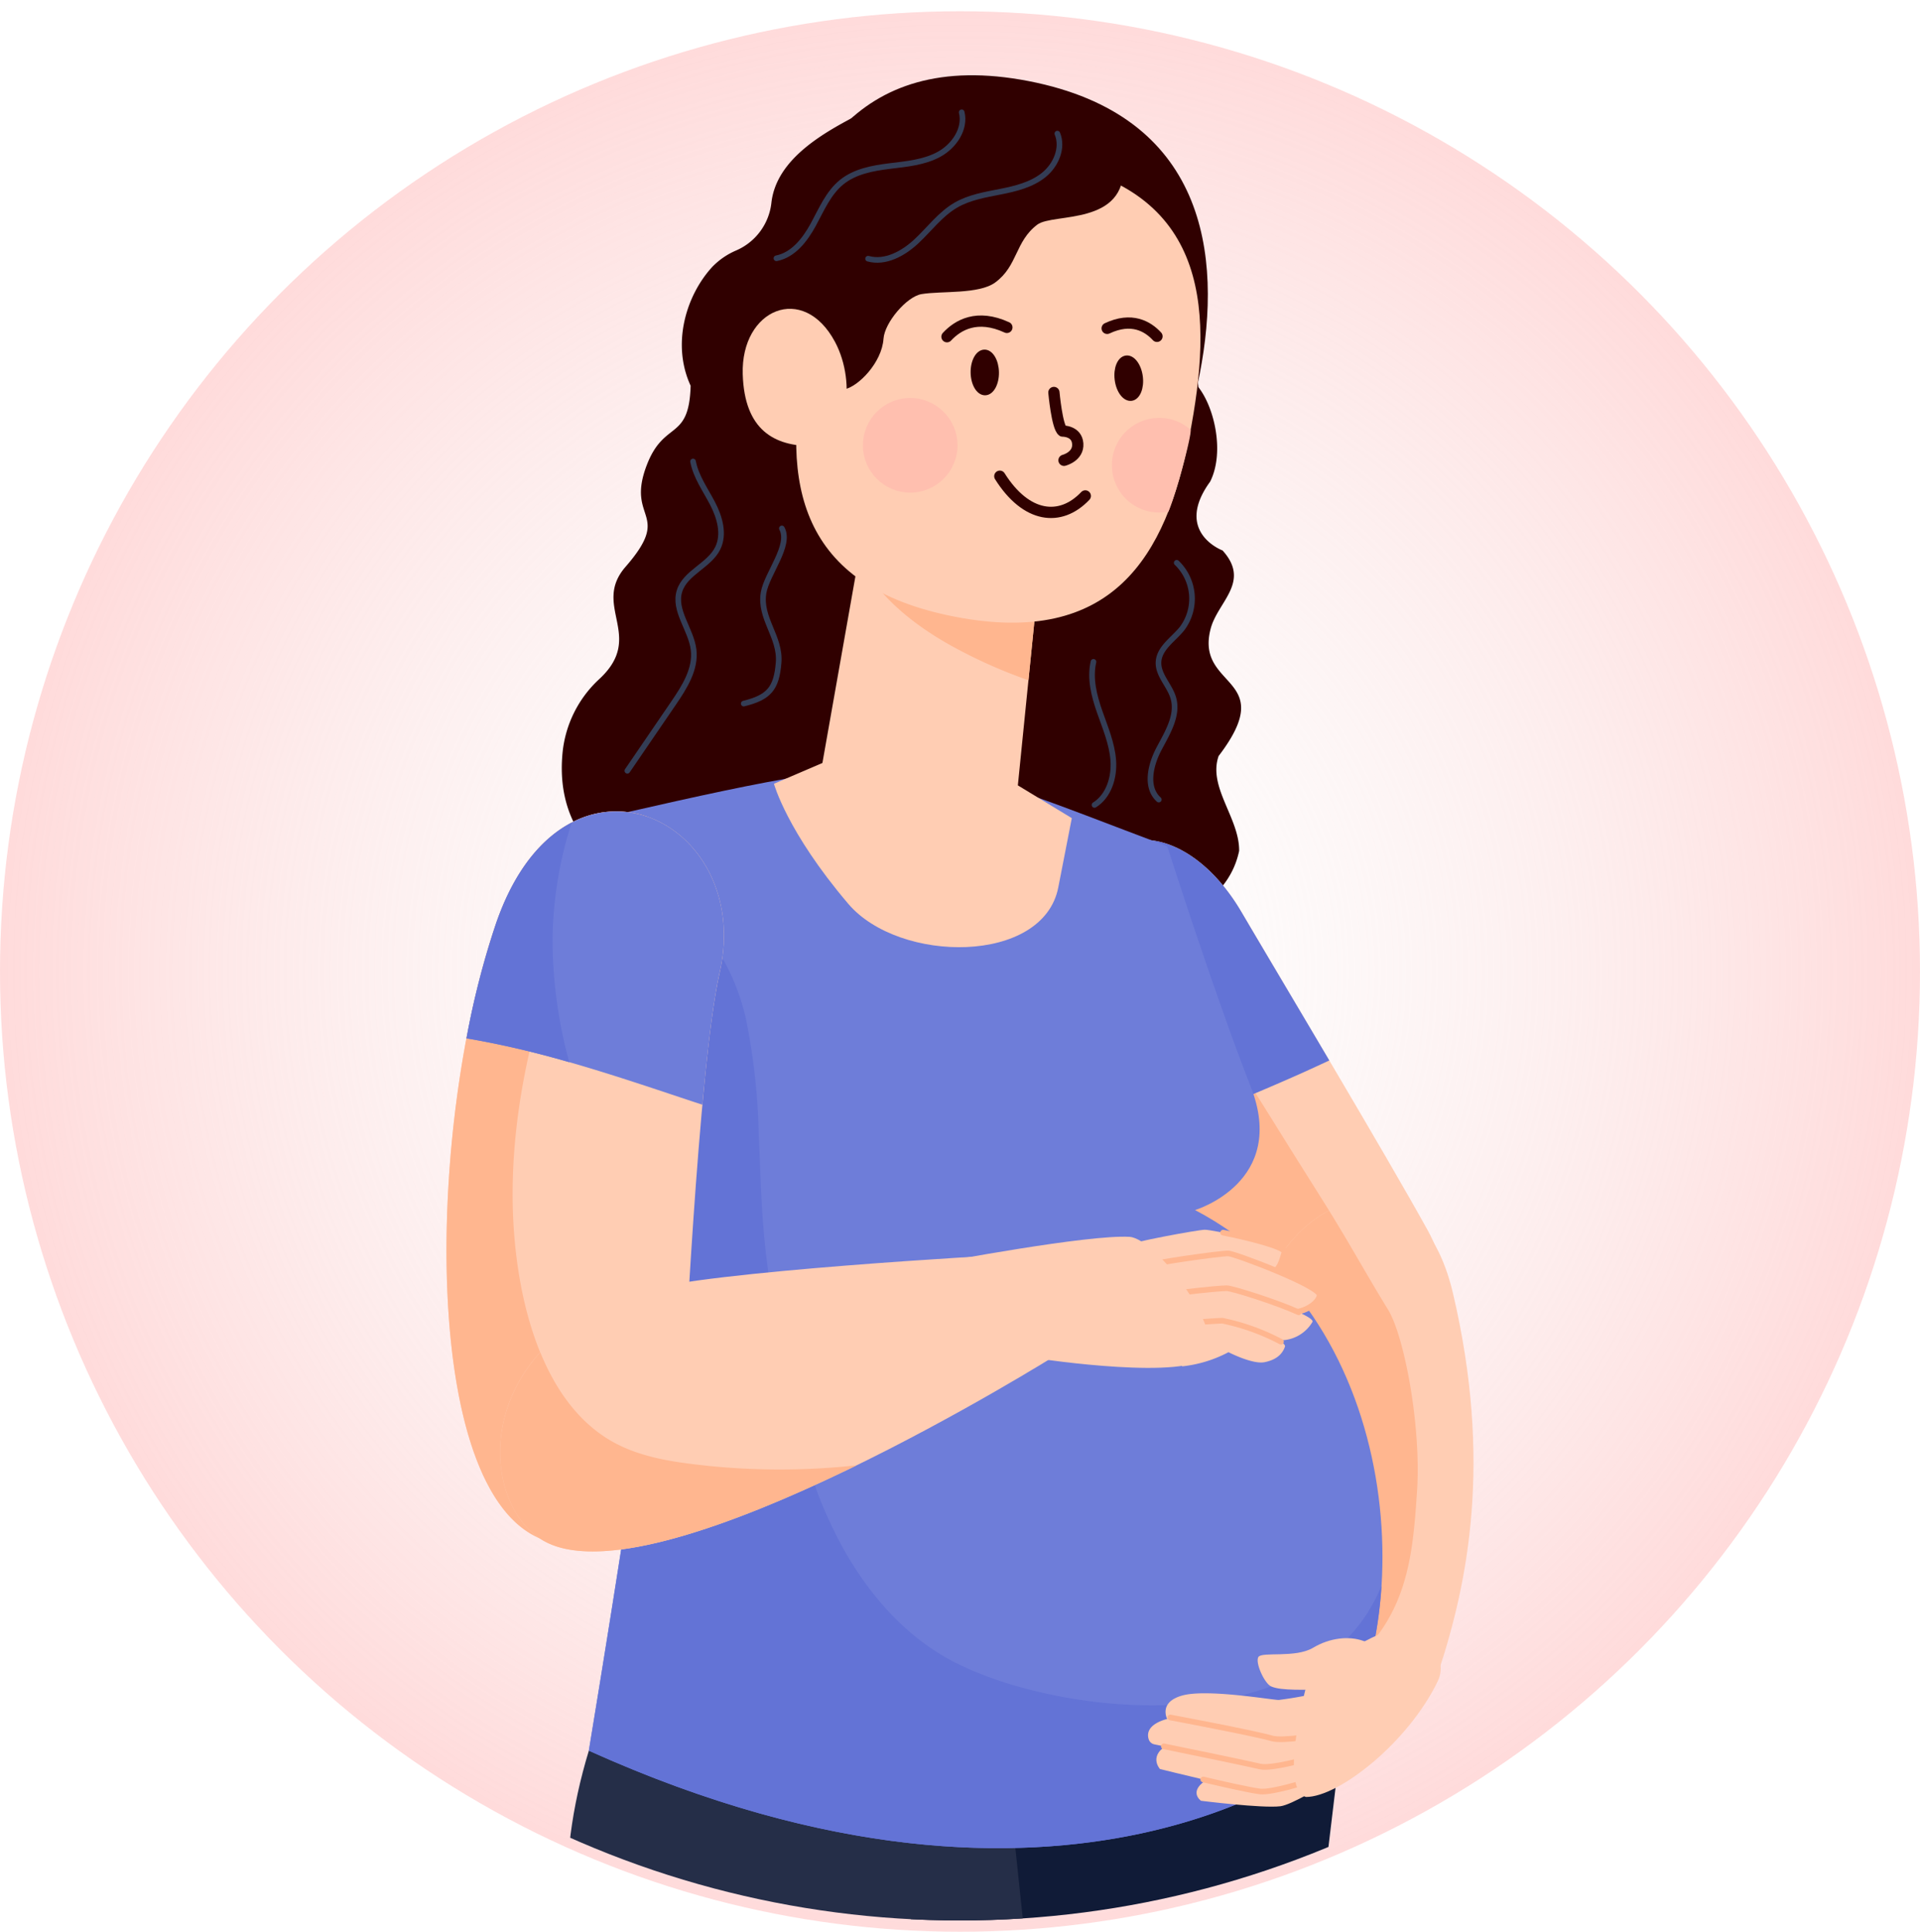
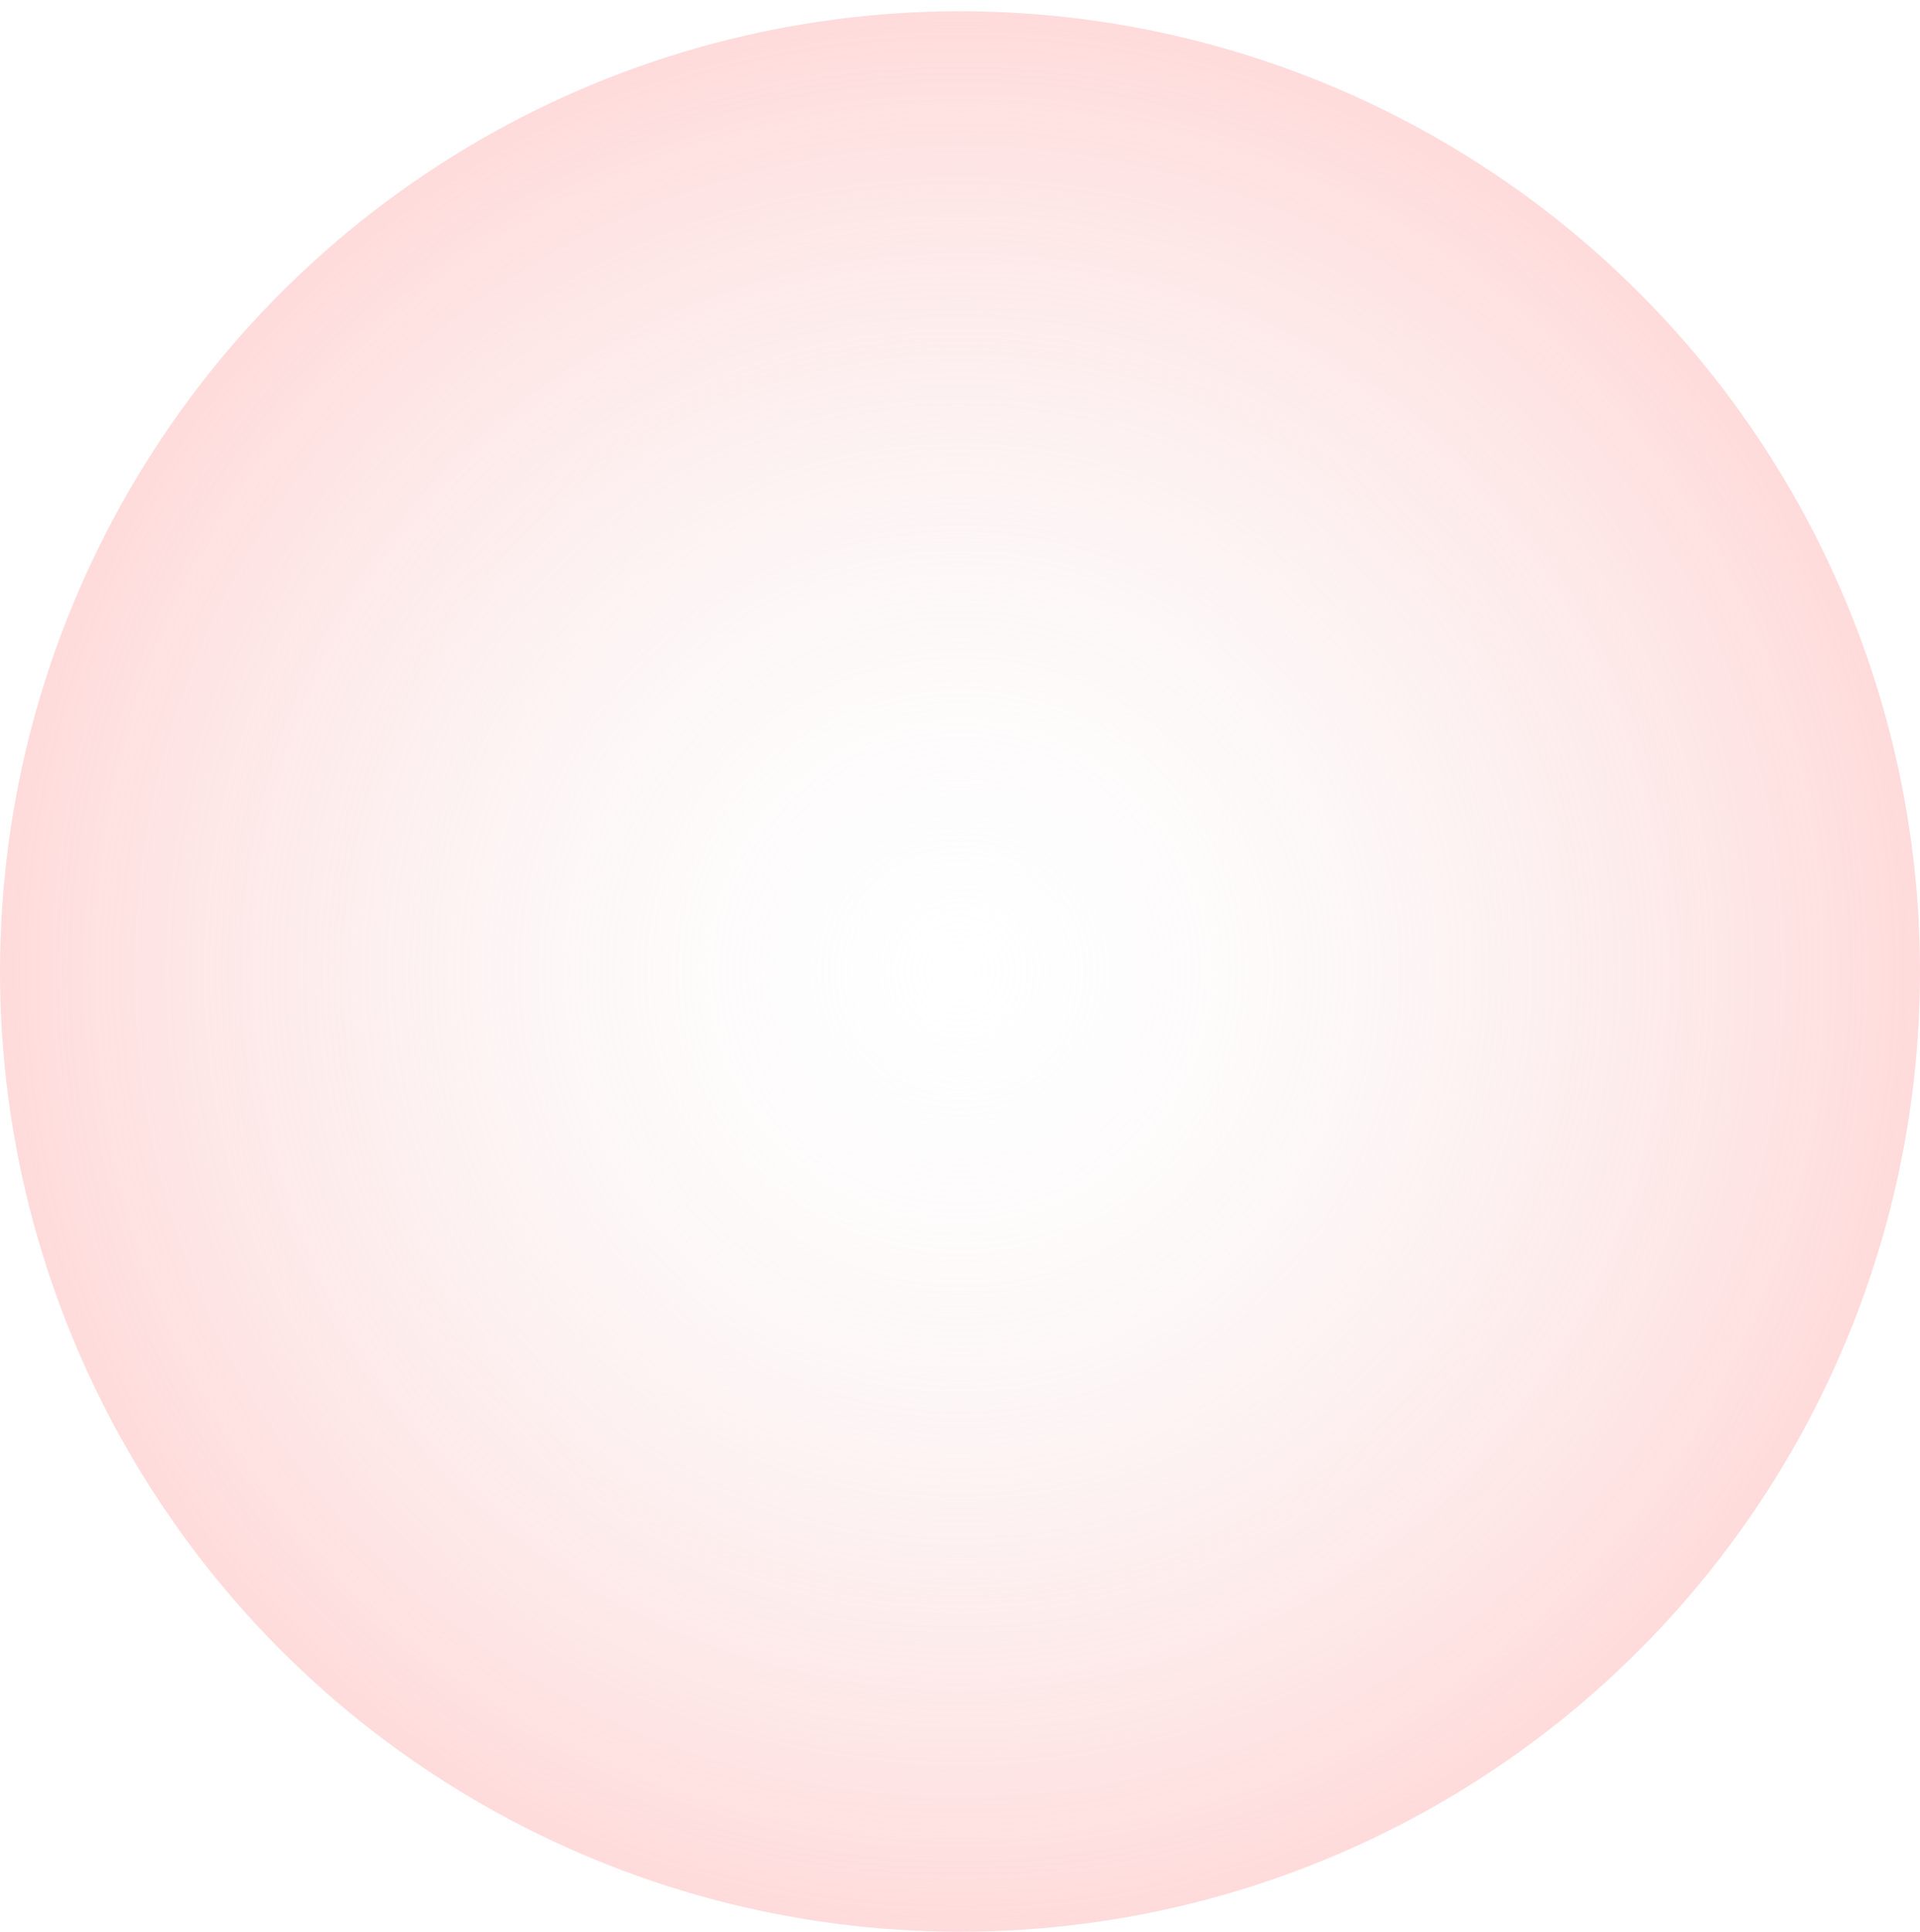
<svg xmlns="http://www.w3.org/2000/svg" width="341" height="343" viewBox="0 0 341 343">
  <defs>
    <radialGradient id="radial-gradient" cx="0.5" cy="0.5" r="0.5" gradientTransform="matrix(-1, 0, 0, 1, 1, 0)" gradientUnits="objectBoundingBox">
      <stop offset="0" stop-color="#f3f3f3" stop-opacity="0" />
      <stop offset="1" stop-color="#c2ddff" />
    </radialGradient>
    <radialGradient id="radial-gradient-2" cx="0.5" cy="0.5" r="0.5" gradientUnits="objectBoundingBox">
      <stop offset="0" stop-color="#f3f3f3" stop-opacity="0" />
      <stop offset="1" stop-color="#ffc2c2" />
    </radialGradient>
    <clipPath id="clip-path">
-       <circle id="Ellipse_208" data-name="Ellipse 208" cx="170.5" cy="170.5" r="170.5" transform="translate(-0.229 -0.399)" opacity="0.6" fill="url(#radial-gradient)" />
-     </clipPath>
+       </clipPath>
  </defs>
  <g id="highrank__pregnant" transform="translate(-564 -3969)">
    <circle id="Ellipse_204" data-name="Ellipse 204" cx="170.5" cy="170.5" r="170.5" transform="translate(564 3971)" opacity="0.6" fill="url(#radial-gradient-2)" />
    <g id="Mask_Group_5" data-name="Mask Group 5" transform="translate(564.229 3969.399)" clip-path="url(#clip-path)">
      <g id="Group_2409" data-name="Group 2409" transform="translate(79.071 12.965)">
        <g id="Group_2408" data-name="Group 2408" transform="translate(0 0)">
          <g id="Group_2388" data-name="Group 2388" transform="translate(20.477 6.836)">
            <path id="Path_84702" data-name="Path 84702" d="M354.338,278.1a20.52,20.52,0,0,1,6.5-13.164c8.316-7.653-1.387-12.973,4.7-19.965,8.47-9.735,0-8.15,3.753-18.013,3.1-8.138,7.529-4.176,7.807-14.135-3.472-7.537-.717-16.18,3.875-21.14a13,13,0,0,1,4.121-2.844,10.469,10.469,0,0,0,6.338-8.417c.85-8.065,9.758-12.76,15.739-15.889,22.123,7.951,58.4,27.1,60.108,48.54,2.887,3.686,4.663,11.616,2.093,16.767-6.539,8.982,2.2,12.23,2.2,12.23,5.056,5.6-.84,9.072-2.111,13.871-2.856,10.8,12.311,8.33,1.408,22.629-1.926,5.528,3.7,10.985,3.646,16.838-4.059,19.324-41.754,17.283-57.414,17.159C395.084,309.1,351.6,307.732,354.338,278.1Z" transform="translate(-354.215 -164.529)" fill="#300000" />
            <g id="Group_2387" data-name="Group 2387" transform="translate(11.642 61.742)">
              <g id="Group_2386" data-name="Group 2386">
                <path id="Path_84703" data-name="Path 84703" d="M449.633,220.52c.516,2.713,2.208,5.026,3.479,7.477s2.128,5.45.906,7.925c-1.523,3.088-5.764,4.315-6.789,7.6-1.082,3.467,2.049,6.8,2.5,10.4.432,3.447-1.618,6.664-3.577,9.533q-4.094,5.989-8.187,11.983" transform="translate(-437.965 -220.52)" fill="none" stroke="#343d55" stroke-linecap="round" stroke-linejoin="round" stroke-width="1" />
                <path id="Path_84704" data-name="Path 84704" d="M427.833,262.4c4.473-1.1,5.823-2.678,6.194-7.267s-3.438-7.878-2.669-12.415c.575-3.382,4.9-8.416,3.248-11.422" transform="translate(-407.162 -219.413)" fill="none" stroke="#343d55" stroke-linecap="round" stroke-linejoin="round" stroke-width="1" />
              </g>
              <path id="Path_84705" data-name="Path 84705" d="M366.773,236.832a8.842,8.842,0,0,1,.958,11.672c-1.545,1.926-4.045,3.447-4.189,5.913-.137,2.339,1.978,4.175,2.63,6.425.9,3.1-1.068,6.207-2.57,9.065s-2.416,6.811-.014,8.97" transform="translate(-269.202 -218.845)" fill="none" stroke="#343d55" stroke-linecap="round" stroke-linejoin="round" stroke-width="1" />
              <path id="Path_84706" data-name="Path 84706" d="M375.206,278.192c2.551-1.6,3.554-4.914,3.334-7.914s-1.437-5.821-2.427-8.663-1.767-5.907-1.089-8.838" transform="translate(-292.237 -217.207)" fill="none" stroke="#343d55" stroke-linecap="round" stroke-linejoin="round" stroke-width="1" />
            </g>
          </g>
-           <path id="Path_84707" data-name="Path 84707" d="M321.357,307.192c-4.929-30.041,16.559-33.013,28.359-12.957,7.335,12.468,25.575,42.935,33.121,56.591,4.607,8.338,8.7,27.56-10.46,31.058C351.672,385.663,326.491,338.482,321.357,307.192Z" transform="translate(-208.541 -145.683)" fill="#ffcdb3" />
          <path id="Path_84708" data-name="Path 84708" d="M336.972,295.38a1.318,1.318,0,0,0,.052,1.536c8.8,11.532,16.541,23.776,24.194,36.082,6.444,10.366,13.172,20.655,19.093,31.33a81.749,81.749,0,0,1,5.9,12.959,18.949,18.949,0,0,1-9.272,4.108c-20.7,3.78-45.885-43.4-51.019-74.692-1.557-9.492-.473-16.274,2.106-20.49A82.819,82.819,0,0,1,336.972,295.38Z" transform="translate(-213.109 -145.194)" fill="#ffb68f" />
          <path id="Path_84709" data-name="Path 84709" d="M379.068,323.189c-9.864,4.382-19.923,8.313-29.867,12.51l-.005,0a134.259,134.259,0,0,1-8.472-28.51c-4.929-30.041,16.559-33.013,28.359-12.957,3.5,5.954,9.491,16.013,15.615,26.381C382.823,321.482,380.954,322.353,379.068,323.189Z" transform="translate(-227.907 -145.683)" fill="#6373d6" />
          <path id="Path_84710" data-name="Path 84710" d="M317.682,357.931c-5.467,20.5,15.741,16.348,12.147,68.409,6.8,2.113,16.252-.6,19.927-3.529,5.056-15.474,9.466-36.962,2.451-66.8C345.924,329.281,322.8,338.752,317.682,357.931Z" transform="translate(-173.448 -139.721)" fill="#ffcdb3" />
          <path id="Path_84711" data-name="Path 84711" d="M354.814,390.772c-.637,9.835-1.387,18.652-7.431,26.342a68.492,68.492,0,0,1-8.565,8.984c3.567-51.982-17.617-47.846-12.153-68.335,2.04-7.651,6.95-13.745,12.51-16.626,3.609,5.785,6.886,11.766,10.458,17.55C352.575,363.449,355.544,379.509,354.814,390.772Z" transform="translate(-182.432 -139.553)" fill="#ffb68f" />
          <g id="Group_2389" data-name="Group 2389" transform="translate(74.932 283.538)">
            <path id="Path_84712" data-name="Path 84712" d="M384.029,701.86c27.583,15.922,45.108,30.569,35.84,37.647s-44.733-2.956-60.408-12.688c-14.039-1.654-26.1-8.963-24.227-16.133,3.543-13.555,8.052-20.328,8.052-20.328Z" transform="translate(-335.042 -387.221)" fill="#333747" />
            <path id="Path_84713" data-name="Path 84713" d="M364.905,693.715c1.221-10.765,2.337-28.161,2.741-36.049l31.96,2.568c-1.827,12.6-2.8,33.172-2.8,33.172,2.687,4.587,4.087,6.029,12.272,15.472,8.1,9.346-9.048,16.329-21.664,10.113C376.925,713.825,363.484,706.25,364.905,693.715Z" transform="translate(-356.66 -390.579)" fill="#d69e77" />
            <path id="Path_84714" data-name="Path 84714" d="M378.1,693.715c1.221-10.765,2.337-28.161,2.741-36.049l16.126,1.295c-4.518,5.66-7.973,12.209-8.812,19.49-1.585,13.752,6.179,26.537,15.087,36.309,2.087,2.288,4.3,4.454,6.573,6.558a23.517,23.517,0,0,1-9.209-2.327C390.119,713.825,376.678,706.25,378.1,693.715Z" transform="translate(-369.854 -390.579)" fill="#cd8859" />
            <path id="Path_84715" data-name="Path 84715" d="M342.558,415.457l72.27,5.971s-8.932,76.383-20,160.551c-5.033,38.27-11.763,73.641-21.628,115.075-11.075,5.157-25.341-1.23-34.032-5.631-6.17-76.3,5.706-97.17,20.032-111.434C341.952,492.285,330.185,456.148,342.558,415.457Z" transform="translate(-330.134 -415.457)" fill="#101b37" />
          </g>
          <path id="Path_84716" data-name="Path 84716" d="M421.823,714.511c26,18.41,42.407,34.827,33.338,41.589s-42.78-6.033-57.542-17.206c-13.4-2.651-24.769-11.061-22.782-18.409,3.755-13.888,8.255-20.648,8.255-20.648Z" transform="translate(-339.056 -102.709)" fill="#333747" />
          <g id="Group_2390" data-name="Group 2390" transform="translate(21.352 297.486)">
            <path id="Path_84717" data-name="Path 84717" d="M403.458,705.6c1.22-10.765,2.337-28.161,2.742-36.05l32.443,10.577c-4.781,13.037-8.117,21.622-8.117,21.622,2.687,4.59,9.928,13.825,16.509,23.113,7.137,10.073-8.452,12.23-21.07,6.015C415.477,725.712,402.035,718.139,403.458,705.6Z" transform="translate(-383.253 -403.306)" fill="#d69e77" />
            <path id="Path_84718" data-name="Path 84718" d="M412.7,705.6c1.22-10.765,2.337-28.161,2.742-36.05l32.443,10.577q-.978,2.665-1.868,5.064a.74.74,0,0,0-.819-.209c-6.25,1.925-12.908,2.1-18.976,4.718a13.607,13.607,0,0,0-6.258,4.828c-1.93,2.971-1.875,6.675-1.228,10.03,1.409,7.318,4.961,14.517,8.713,20.884.4.688.85,1.35,1.269,2.029C419.945,722.487,411.559,715.637,412.7,705.6Z" transform="translate(-392.493 -403.306)" fill="#cd8859" />
            <path id="Path_84719" data-name="Path 84719" d="M383.309,428.106l74.064,1.781s12.9,115.881,14,159.667c.444,17.68-6.041,22.557-33.732,117.4-11.074,5.158-28.577.675-37.268-3.726,2.838-55.219-6.058-97.177,16.869-118.413C389.294,498,370.937,468.8,383.309,428.106Z" transform="translate(-379.38 -428.106)" fill="#252e48" />
          </g>
          <g id="Group_2391" data-name="Group 2391" transform="translate(25.282 122.955)">
            <path id="Path_84720" data-name="Path 84720" d="M434.166,283.777s8.526,26.713,14.8,42.614c6.729,17.045-9.869,21.978-9.869,21.978,37.682,19.737,39.926,74.463,23.784,96.448,0,0-45.624,38.23-131.449-.454,0,0,12.561-75.807,12.561-85.675,0-13.009-6.729-80.742-6.729-80.742C392.481,265.333,390.953,267.535,434.166,283.777Z" transform="translate(-331.437 -269.831)" fill="#6e7dd9" />
          </g>
          <g id="Group_2392" data-name="Group 2392" transform="translate(25.283 137.029)">
            <path id="Path_84721" data-name="Path 84721" d="M338.014,282.595c5.027,4.831,10.078,9.637,14.3,15.2a39.3,39.3,0,0,1,7.185,15.334,115.461,115.461,0,0,1,2.277,20.453c.311,6.762.44,13.546,1.168,20.282.622,5.753,1.664,11.491,2.649,17.192,1.978,11.458,4.548,23,9.794,33.457,4.848,9.664,12.049,18.382,21.811,23.165,20.132,9.864,63.966,13.584,75.172-13.923-.746,11.836-4.041,22.549-9.326,29.746,0,0-45.625,38.23-131.448-.454,0,0,12.559-75.807,12.559-85.675C344.157,346.727,339.649,299.41,338.014,282.595Z" transform="translate(-331.598 -282.595)" fill="#6373d6" />
          </g>
          <g id="Group_2404" data-name="Group 2404" transform="translate(52.604)">
            <path id="Path_84722" data-name="Path 84722" d="M429.176,233.315l-4.387,43.541,9.581,5.819-2.4,12.292c-2.677,13.716-28.238,13.562-37.3,2.923-10.919-12.821-13.2-21.32-13.2-21.32l8.607-3.689,7.243-40.955Z" transform="translate(-375.917 -150.77)" fill="#ffcdb3" />
            <path id="Path_84723" data-name="Path 84723" d="M401.688,251.562c-6.287-3.633-12.331-8.556-15.5-15.009l.756-4.626,31.854,1.388-2.507,24.876A88.467,88.467,0,0,1,401.688,251.562Z" transform="translate(-365.535 -150.77)" fill="#ffb68f" />
            <g id="Group_2395" data-name="Group 2395" transform="translate(0)">
              <path id="Path_84724" data-name="Path 84724" d="M407.062,159.361c-31.316-6.079-41.922,15.79-46.082,37.219s-.615,40.144,30.7,46.225,41.608-9.95,45.769-31.38S438.379,165.44,407.062,159.361Z" transform="translate(-356.289 -158.329)" fill="#300000" />
              <path id="Path_84725" data-name="Path 84725" d="M406.606,172.528c-27.974-5.43-40.167,13.889-44.317,35.257s-1.333,39.892,26.64,45.322,37.518-10.693,41.667-32.061S434.58,177.959,406.606,172.528Z" transform="translate(-351.25 -156.966)" fill="#ffcdb3" />
              <path id="Path_84726" data-name="Path 84726" d="M429.166,173.7c.584,10.9-12.481,8.488-15.279,10.6-3.987,3.013-3.456,7.337-7.492,10.283-2.9,2.119-9.528,1.467-13.073,2.057-2.645.441-6.559,5.054-6.757,7.932-.294,4.261-4.506,8.5-6.9,8.961-11.182,2.171-5.042-28.476-2.837-32.6,3.416-6.39,8.6-12.03,15.235-14.94,10.95-4.8,23.7-1.524,34.714,3.142C429.469,170.28,429.06,171.734,429.166,173.7Z" transform="translate(-361.554 -157.784)" fill="#300000" />
              <g id="Group_2394" data-name="Group 2394" transform="translate(0 41.47)">
                <path id="Path_84727" data-name="Path 84727" d="M430.033,220.308c-6.606,0-11.99-2.762-12.292-12.76-.351-11.59,10.77-16.272,16.389-5.736C438.128,209.309,436.12,220.308,430.033,220.308Z" transform="translate(-417.732 -195.936)" fill="#ffcdb3" />
              </g>
            </g>
            <path id="Path_84731" data-name="Path 84731" d="M392.537,223.182c-4.438,4.669-10.511,3.925-15.182-3.5" transform="translate(-331.687 -148.488)" fill="none" stroke="#300000" stroke-linecap="round" stroke-linejoin="round" stroke-width="2" />
            <g id="Group_2398" data-name="Group 2398" transform="translate(36.281 42.214)">
              <g id="Group_2396" data-name="Group 2396" transform="translate(37.299 4.141) rotate(160)">
                <path id="Path_84732" data-name="Path 84732" d="M0,0C.934,2.233,3.051,4.8,7.829,4.357" transform="translate(0 0)" fill="none" stroke="#300000" stroke-linecap="round" stroke-miterlimit="10" stroke-width="2" />
              </g>
              <g id="Group_2397" data-name="Group 2397" transform="matrix(-0.996, -0.087, 0.087, -0.996, 10.417, 5.119)">
                <path id="Path_84733" data-name="Path 84733" d="M10.457,0C8.7,2.258,5.461,4.534,0,2.573" transform="translate(0 0)" fill="none" stroke="#300000" stroke-linecap="round" stroke-miterlimit="10" stroke-width="2" />
              </g>
            </g>
            <g id="Group_2399" data-name="Group 2399" transform="translate(5.991 6.575)">
              <path id="Path_84734" data-name="Path 84734" d="M417.079,167.723c1.072,2.557-.262,5.624-2.426,7.357s-4.964,2.42-7.685,2.957-5.526,1-7.923,2.391c-2.747,1.6-4.68,4.256-7,6.422s-5.517,3.934-8.58,3.084" transform="translate(-367.185 -163.94)" fill="none" stroke="#343d55" stroke-linecap="round" stroke-linejoin="round" stroke-width="1" />
              <path id="Path_84735" data-name="Path 84735" d="M431.98,164.292c.729,2.943-1.344,5.988-4,7.446s-5.782,1.729-8.791,2.1-6.152.944-8.513,2.846c-2.377,1.917-3.594,4.876-5.056,7.557s-3.547,5.386-6.544,5.973" transform="translate(-399.074 -164.292)" fill="none" stroke="#343d55" stroke-linecap="round" stroke-linejoin="round" stroke-width="1" />
            </g>
            <circle id="Ellipse_207" data-name="Ellipse 207" cx="8.401" cy="8.401" r="8.401" transform="translate(21.352 57.304)" fill="#ffbfaf" />
-             <path id="Path_84766" data-name="Path 84766" d="M11.566,0a8.4,8.4,0,0,0,0,16.8,9.019,9.019,0,0,0,1.65-.164c1.451-3.542,4.032-13.107,3.95-14.5A8.2,8.2,0,0,0,11.566,0Z" transform="translate(62.402 60.841)" fill="#ffbfaf" />
          </g>
          <g id="Group_2406" data-name="Group 2406" transform="translate(0 130.707)">
            <path id="Path_84738" data-name="Path 84738" d="M446.3,296.779c11.994-34.845,46.027-18.833,39.7,8.8-3.772,16.486-6.5,75.506-6.5,75.506s-4.991,30.522-23.725,25.443C432.685,400.268,433.8,333.1,446.3,296.779Z" transform="translate(-437.503 -276.862)" fill="#ffcdb3" />
            <path id="Path_84739" data-name="Path 84739" d="M455.755,296.779c6.005-17.447,17.536-22.141,26.76-19.014a170.121,170.121,0,0,0-10.341,14.521,76.911,76.911,0,0,0-8.423,19.221c-4.141,14.458-6.256,29.784-4.329,44.764,1.486,11.564,5.714,25.577,16.247,32.05a30.06,30.06,0,0,0,10.136,3.672c-3.29,8.192-9.553,17.527-20.573,14.537C442.142,400.268,443.255,333.1,455.755,296.779Z" transform="translate(-446.96 -276.861)" fill="#ffb68f" />
            <path id="Path_84740" data-name="Path 84740" d="M479.4,328.949q-3.973-1.315-7.941-2.639c-11.122-3.684-22.378-7.235-33.96-9.152a147.925,147.925,0,0,1,5.245-20.379c11.994-34.843,46.027-18.832,39.7,8.8C481.327,310.49,480.3,319.18,479.4,328.949Z" transform="translate(-433.952 -276.862)" fill="#6e7dd9" />
            <path id="Path_84741" data-name="Path 84741" d="M477.323,299a82.1,82.1,0,0,0,2.969,22.21,163.5,163.5,0,0,0-18.262-4.237,147.925,147.925,0,0,1,5.244-20.379c3.263-9.48,8.161-15.171,13.432-17.913A70.526,70.526,0,0,0,477.323,299Z" transform="translate(-458.48 -276.675)" fill="#6373d6" />
            <path id="Path_84742" data-name="Path 84742" d="M392.1,399.364c21,10.295,90.677-33.449,90.677-33.449-.205-7.426-1.269-12.489-9.613-17.626,0,0-53.166,2.87-64.429,6.454C377.821,364.583,379.883,393.376,392.1,399.364Z" transform="translate(-374.245 -269.525)" fill="#ffcdb3" />
            <path id="Path_84743" data-name="Path 84743" d="M423.268,363.956c2.573,6.281,6.4,11.942,12.057,15.419,5.407,3.322,11.81,4.111,17.992,4.775a126.067,126.067,0,0,0,23.267.157c.952-.075,1.9-.179,2.854-.267-20.462,10-44.161,19.014-54.968,13.716C415.438,393.327,411.974,376.438,423.268,363.956Z" transform="translate(-406.617 -267.916)" fill="#ffb68f" />
            <g id="Group_2405" data-name="Group 2405" transform="translate(87.518 74.282)">
              <path id="Path_84744" data-name="Path 84744" d="M347.215,347c.39-.537,12.4-2.741,13.691-2.775s14.613,2.715,14.168,4.006-.739,3.478-2.875,3.927-11.774-.546-11.774-.546L348.8,354.105Z" transform="translate(-313.768 -344.225)" fill="#ffcdb3" />
              <path id="Path_84745" data-name="Path 84745" d="M362.594,344.693c4.319.853,11.222,2.555,10.9,3.49-.444,1.291-.739,3.478-2.875,3.927s-11.774-.546-11.774-.546l-11.629,2.493" transform="translate(-312.186 -344.177)" fill="none" stroke="#ffb68f" stroke-linecap="round" stroke-linejoin="round" stroke-width="1" />
              <path id="Path_84746" data-name="Path 84746" d="M341.554,350.32c.435-.5,13.5-2.349,14.783-2.275s16.434,5.8,16.2,7.407c-.193,1.353-2.21,2.755-4.376,3.018s-11.175-3.457-11.175-3.457l-9.737,2.459Z" transform="translate(-304.983 -343.832)" fill="#ffcdb3" />
              <path id="Path_84747" data-name="Path 84747" d="M341.554,350.32c.435-.5,13.5-2.349,14.783-2.275s16.434,5.8,16.2,7.407c-.193,1.353-2.21,2.755-4.376,3.018" transform="translate(-304.983 -343.832)" fill="none" stroke="#ffb68f" stroke-linecap="round" stroke-linejoin="round" stroke-width="1" />
              <path id="Path_84748" data-name="Path 84748" d="M345.524,357.5" transform="translate(-282.342 -342.861)" fill="none" stroke="#cd8859" stroke-linecap="round" stroke-miterlimit="10" stroke-width="1" />
              <path id="Path_84749" data-name="Path 84749" d="M371.08,359.631a6.634,6.634,0,0,1-4.8,3.2c-2.354.344-9.835-2.187-9.835-2.187l-12.823,1.929-.919-7.243c.482-.52,11.768-1.72,13.161-1.691s15.84,4.711,15.217,5.99" transform="translate(-304.804 -343.258)" fill="#ffcdb3" />
              <path id="Path_84750" data-name="Path 84750" d="M345.849,362.575l-.919-7.243c.482-.52,11.768-1.72,13.161-1.691,1,.021,8.729,2.439,12.779,4.276" transform="translate(-307.033 -343.258)" fill="none" stroke="#ffb68f" stroke-linecap="round" stroke-linejoin="round" stroke-width="1" />
              <path id="Path_84751" data-name="Path 84751" d="M347.133,360.374c.394-.534,14.175-1.48,15.463-1.506s11.575,3.329,11.121,4.618-1.475,2.319-3.614,2.752-6.416-1.774-6.416-1.774a22.7,22.7,0,0,1-8.192,2.511Z" transform="translate(-312.323 -342.721)" fill="#ffcdb3" />
              <path id="Path_84752" data-name="Path 84752" d="M348.915,365.01l-1.13-4.636c.394-.534,14.175-1.48,15.463-1.506a39.129,39.129,0,0,1,10.416,3.74" transform="translate(-312.976 -342.721)" fill="none" stroke="#ffb68f" stroke-linecap="round" stroke-linejoin="round" stroke-width="1" />
              <path id="Path_84753" data-name="Path 84753" d="M359.272,349.94s26.492-5.018,33.795-4.567c4.732.291,16.8,16.449,13.735,21.048s-29.556.622-29.556.622Z" transform="translate(-359.272 -344.11)" fill="#ffcdb3" />
            </g>
          </g>
          <g id="Group_2407" data-name="Group 2407" transform="translate(124.597 275.89)">
            <path id="Path_84754" data-name="Path 84754" d="M362.015,429.012c-.429.385-7.179,2.653-8.351,3.159s-7.358-1.3-10.984.752c-3.968,2.244-1.435,3.987-1.435,3.987s10.878,1.366,14.086.973c2.024-.248,7.774-3.8,8.038-3.981C364.134,433.372,362.015,429.012,362.015,429.012Z" transform="translate(-331.837 -406.417)" fill="#ffcdb3" />
            <path id="Path_84755" data-name="Path 84755" d="M369.778,425.805c-.505.277-6.191,3.235-7.448,3.461s-12.562-4.215-16.644-2.186S343.9,431.6,343.9,431.6s14.618,3.637,17.83,3.986c2.027.221,8.035-1.673,8.335-1.791C370.928,433.453,369.778,425.805,369.778,425.805Z" transform="translate(-341.782 -406.746)" fill="#ffcdb3" />
            <path id="Path_84756" data-name="Path 84756" d="M343.256,433.4c4.06.954,8.53,1.953,10.139,2.128,2.027.22,8.035-1.673,8.335-1.791.709-.28.063-5.477-.192-7.335" transform="translate(-333.449 -406.685)" fill="none" stroke="#ffb68f" stroke-linecap="round" stroke-linejoin="round" stroke-width="1" />
            <path id="Path_84757" data-name="Path 84757" d="M371.866,424.321a1.365,1.365,0,0,0-1.677-1.282,57.306,57.306,0,0,1-5.783,1.119c-1.275.069-14.587-2.444-18.887-.931-2.862,1.006-2.892,2.525-2.592,3.431a1.335,1.335,0,0,0,1.012.88c3.021.619,15.994,3.275,18.768,3.93,1.985.469,8.339-1.355,8.65-1.435C371.973,429.873,371.944,426.458,371.866,424.321Z" transform="translate(-342.802 -407.061)" fill="#ffcdb3" />
            <path id="Path_84758" data-name="Path 84758" d="M342.8,427.734c4.6.941,14.69,3.018,17.1,3.587,1.985.469,8.339-1.355,8.65-1.435.616-.16.588-3.575.509-5.712" transform="translate(-339.996 -406.913)" fill="none" stroke="#ffb68f" stroke-linecap="round" stroke-linejoin="round" stroke-width="1" />
            <path id="Path_84759" data-name="Path 84759" d="M353.528,416.172c1-5.681-6.369-8.09-12.435-4.467-3.114,1.858-9.1.638-9.7,1.632s1.075,4.65,2.232,5.2c1.828.868,6.288.519,9.16.652,3.321.152,5,.689,5.708.35" transform="translate(-311.801 -408.37)" fill="#ffcdb3" />
            <path id="Path_84760" data-name="Path 84760" d="M368.962,418.616a67.7,67.7,0,0,1-7.84,1.458c-1.277,0-12.858-2.04-17.234-.763s-2.461,4.411-2.461,4.411,14.934,2.8,18.035,3.714c1.955.575,8.487-.615,8.8-.678C369.174,426.575,368.962,418.616,368.962,418.616Z" transform="translate(-337.901 -407.484)" fill="#ffcdb3" />
            <path id="Path_84761" data-name="Path 84761" d="M340.618,423.233s14.934,2.8,18.035,3.713c1.955.577,8.487-.613,8.8-.676.911-.183.7-8.142.7-8.142" transform="translate(-336.661 -407.535)" fill="none" stroke="#ffb68f" stroke-linecap="round" stroke-linejoin="round" stroke-width="1" />
            <path id="Path_84762" data-name="Path 84762" d="M340.177,408.549c3.235-.423,9.886,4.14,7.426,9.246-5.207,10.811-17.535,20.567-23.411,20.544-5.107-1.641.547-21.516.547-21.516S335.589,409.151,340.177,408.549Z" transform="translate(-296.156 -408.521)" fill="#ffcdb3" />
          </g>
        </g>
        <path id="Path_84763" data-name="Path 84763" d="M441.922,132.973c.248,1.948,1.345,3.412,2.45,3.271s1.8-1.834,1.55-3.782-1.345-3.412-2.452-3.269S441.672,131.025,441.922,132.973Z" transform="translate(-322.75 -78.932)" fill="#300000" stroke="#300000" stroke-width="1" />
        <path id="Path_84764" data-name="Path 84764" d="M459.32,133.648c.034,1.964-.84,3.57-1.952,3.591s-2.046-1.555-2.08-3.519.84-3.57,1.952-3.592S459.283,131.684,459.32,133.648Z" transform="translate(-361.701 -80.914)" fill="#300000" stroke="#300000" stroke-width="1" />
        <path id="Path_84765" data-name="Path 84765" d="M447.171,130.5s.557,6.123,1.546,6.853c0,0,2.525-.054,2.689,2.242s-2.441,2.948-2.441,2.948" transform="translate(-339.294 -74.177)" fill="none" stroke="#300000" stroke-linecap="round" stroke-linejoin="round" stroke-width="2" />
      </g>
    </g>
  </g>
</svg>